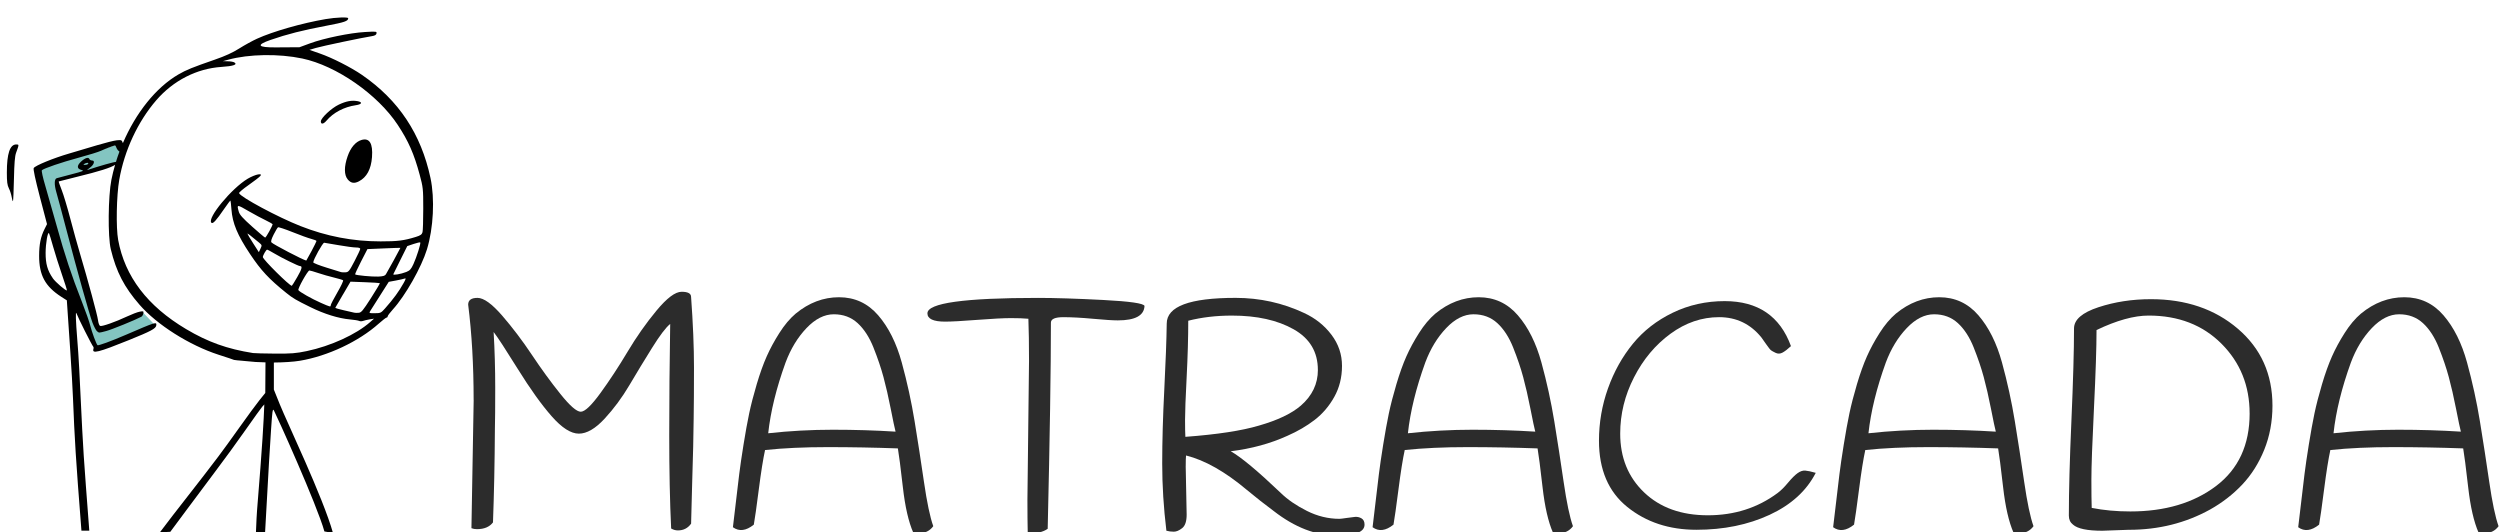
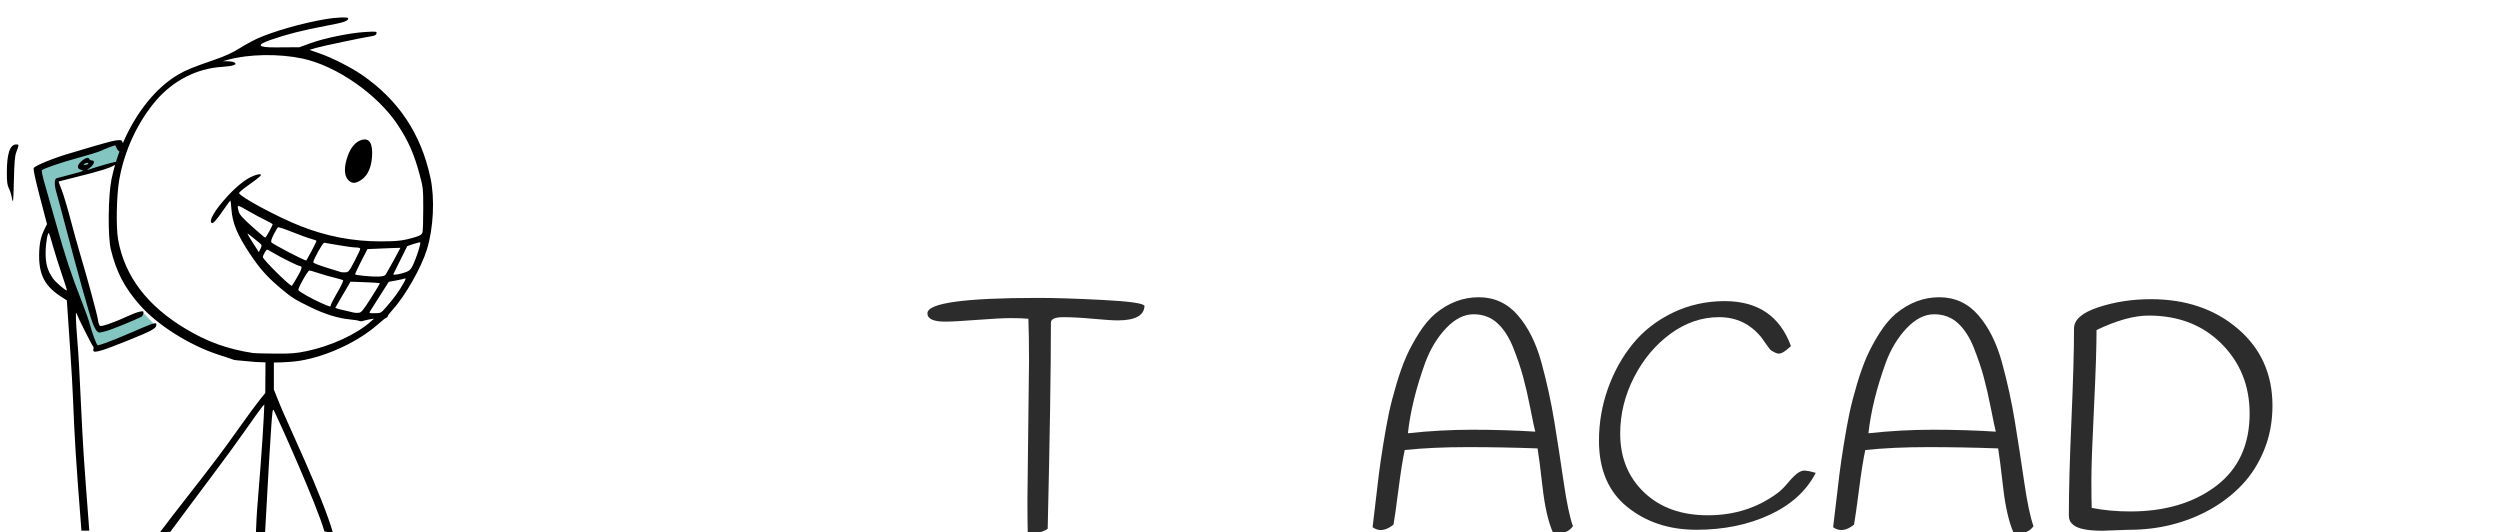
<svg xmlns="http://www.w3.org/2000/svg" id="Layer_1" viewBox="0 0 1094 233">
  <g>
-     <path d="M207.26,174.97c0-15.2-.8-29.08-2.39-41.66,0-1.97,1.36-2.96,4.08-2.96s6.33,2.6,10.84,7.81c4.5,5.21,8.82,10.91,12.95,17.1,4.13,6.19,8.28,11.89,12.46,17.1,4.17,5.21,7.15,7.81,8.94,7.81s4.67-2.74,8.66-8.23c3.99-5.49,7.93-11.49,11.82-18.01,3.89-6.52,8.11-12.53,12.67-18.02,4.55-5.49,8.21-8.23,10.98-8.23s4.15,.75,4.15,2.25c.84,11.54,1.27,21.86,1.27,30.96s-.05,16.49-.14,22.17c-.09,5.68-.17,9.81-.21,12.39-.05,2.58-.21,8.44-.49,17.59-.28,9.15-.42,14.52-.42,16.11-1.41,1.97-3.33,2.96-5.77,2.96-1.03,0-2.02-.28-2.96-.84-.56-11.54-.84-25.14-.84-40.81s.14-31.9,.42-48.7c-1.88,1.5-4.53,5-7.95,10.49-3.43,5.49-6.73,10.93-9.92,16.33-3.19,5.4-6.8,10.27-10.84,14.64-4.04,4.36-7.79,6.54-11.26,6.54s-7.44-2.53-11.89-7.6c-4.46-5.07-9.38-11.94-14.78-20.62-5.4-8.68-8.94-14.1-10.63-16.26,.47,7.88,.7,16.07,.7,24.56s-.05,14.43-.14,17.8c-.09,15.01-.38,28.67-.84,40.96-1.5,1.97-3.85,2.96-7.04,2.96-.84,0-1.64-.14-2.39-.42l.98-56.16Z" style="fill:#2c2c2c;" />
-     <path d="M408.38,230.28c-1.5,2.06-3.66,3.1-6.47,3.1-.75,0-1.5-.09-2.25-.28-2.07-4.69-3.59-11.33-4.57-19.92s-1.71-14.24-2.18-16.96c-10.23-.37-20.46-.56-30.68-.56s-19.38,.42-27.44,1.27c-.84,3.85-1.76,9.59-2.74,17.24-.98,7.65-1.71,12.79-2.18,15.41-3.38,2.72-6.43,3.1-9.15,1.13,.28-2.25,.7-5.82,1.27-10.7,.56-4.88,1.06-9.03,1.48-12.46,.42-3.42,1.06-7.76,1.9-13.02,.84-5.25,1.66-9.78,2.46-13.58,.8-3.8,1.9-8.07,3.31-12.81,1.41-4.74,2.86-8.8,4.36-12.17,1.5-3.38,3.35-6.8,5.56-10.27,2.2-3.47,4.57-6.29,7.11-8.45,5.82-4.79,12.15-7.18,19-7.18s12.55,2.63,17.1,7.88c4.55,5.26,8,12.15,10.34,20.69,2.34,8.54,4.22,17.12,5.63,25.75,1.41,8.63,2.77,17.45,4.08,26.46,1.31,9.01,2.67,15.48,4.08,19.42Zm-26.11-78.11c-1.83-4.6-4.15-8.18-6.97-10.77-2.81-2.58-6.29-3.87-10.42-3.87s-8.12,2.02-11.96,6.05c-3.85,4.04-6.9,9.06-9.15,15.06-4.04,11.17-6.57,21.49-7.6,30.96,9.38-1.03,18.81-1.55,28.29-1.55s18.62,.28,27.44,.84c-.38-1.41-1.08-4.74-2.11-9.99-1.03-5.25-2.09-9.87-3.17-13.86-1.08-3.99-2.53-8.28-4.36-12.88Z" style="fill:#2c2c2c;" />
    <path d="M405.84,137.11c0-4.5,16.14-6.75,48.42-6.75,7.41,0,16.93,.31,28.57,.91,11.63,.61,17.64,1.48,18.01,2.6-.19,4.22-4.08,6.33-11.68,6.33-2.16,0-5.77-.23-10.84-.7-5.07-.47-9.41-.7-13.02-.7s-5.42,.8-5.42,2.39c0,20.17-.47,50.24-1.41,90.21-1.97,1.41-4.88,2.11-8.73,2.11-.09-4.13-.14-9.05-.14-14.78l.7-60.8c0-7.32-.09-13.46-.28-18.44-1.97-.19-4.53-.28-7.67-.28s-8.05,.26-14.71,.77c-6.66,.52-11.35,.77-14.07,.77-5.16,0-7.74-1.22-7.74-3.66Z" style="fill:#2c2c2c;" />
-     <path d="M518.86,203.96l.42,21.25c0,2.91-.66,4.88-1.97,5.91-1.32,1.03-2.53,1.55-3.66,1.55s-2.21-.14-3.24-.42c-1.22-10.04-1.83-19.84-1.83-29.42s.3-20.41,.92-32.51c.61-12.1,.96-21.67,1.06-28.71,0-7.51,10.04-11.26,30.12-11.26,10.6,0,20.59,2.21,29.98,6.61,4.88,2.25,8.87,5.42,11.96,9.5,3.1,4.08,4.64,8.63,4.64,13.65s-1.13,9.55-3.38,13.58c-2.25,4.04-5.12,7.39-8.58,10.06-3.47,2.67-7.46,5-11.96,6.97-7.41,3.38-15.67,5.63-24.77,6.76,4.5,2.53,11.82,8.63,21.96,18.3,3,2.91,6.8,5.51,11.4,7.81,4.6,2.3,9.33,3.45,14.21,3.45,.47,0,1.45-.12,2.96-.35,1.5-.23,2.77-.4,3.8-.49,1.03-.09,1.99,.12,2.88,.63,.89,.52,1.34,1.43,1.34,2.75,0,3.19-3.99,4.79-11.96,4.79-9.29,0-18.53-3.56-27.73-10.7-4.04-3-7.98-6.1-11.82-9.29-9.48-7.97-18.34-12.99-26.6-15.06-.09,.84-.14,2.39-.14,4.64Zm57.84-42.08c0-7.88-3.54-13.81-10.63-17.8-7.08-3.99-16.07-5.98-26.95-5.98-6.85,0-13.23,.75-19.14,2.25,0,7.41-.24,15.65-.7,24.7-.47,9.06-.7,15.27-.7,18.65s.05,5.87,.14,7.46c13.88-1.03,24.63-2.67,32.23-4.93,8.16-2.34,14.26-5.25,18.3-8.73,4.97-4.32,7.46-9.52,7.46-15.62Z" style="fill:#2c2c2c;" />
    <path d="M688.31,230.28c-1.5,2.06-3.66,3.1-6.47,3.1-.75,0-1.5-.09-2.25-.28-2.07-4.69-3.59-11.33-4.57-19.92s-1.71-14.24-2.18-16.96c-10.23-.37-20.46-.56-30.68-.56s-19.38,.42-27.45,1.27c-.84,3.85-1.76,9.59-2.74,17.24-.99,7.65-1.71,12.79-2.18,15.41-3.38,2.72-6.43,3.1-9.15,1.13,.28-2.25,.7-5.82,1.27-10.7,.56-4.88,1.06-9.03,1.48-12.46,.42-3.42,1.06-7.76,1.9-13.02,.84-5.25,1.67-9.78,2.46-13.58,.8-3.8,1.9-8.07,3.31-12.81,1.41-4.74,2.86-8.8,4.36-12.17,1.5-3.38,3.35-6.8,5.56-10.27,2.2-3.47,4.57-6.29,7.11-8.45,5.82-4.79,12.15-7.18,19-7.18s12.55,2.63,17.1,7.88c4.55,5.26,8,12.15,10.34,20.69,2.34,8.54,4.22,17.12,5.63,25.75,1.41,8.63,2.77,17.45,4.08,26.46,1.31,9.01,2.67,15.48,4.08,19.42Zm-26.11-78.11c-1.83-4.6-4.15-8.18-6.97-10.77-2.81-2.58-6.29-3.87-10.42-3.87s-8.12,2.02-11.96,6.05c-3.85,4.04-6.9,9.06-9.15,15.06-4.04,11.17-6.57,21.49-7.6,30.96,9.38-1.03,18.81-1.55,28.29-1.55s18.62,.28,27.44,.84c-.38-1.41-1.08-4.74-2.11-9.99-1.03-5.25-2.09-9.87-3.17-13.86-1.08-3.99-2.53-8.28-4.36-12.88Z" style="fill:#2c2c2c;" />
    <path d="M783.73,151.46c-1.41,1.32-2.63,2.25-3.66,2.82-1.03,.56-2.04,.61-3.03,.14-.98-.47-1.67-.84-2.04-1.13-.38-.28-1.1-1.2-2.18-2.74-1.08-1.55-1.76-2.51-2.04-2.89-4.79-5.91-10.96-8.87-18.51-8.87s-14.64,2.42-21.25,7.25c-6.61,4.83-11.94,11.19-15.97,19.07-4.04,7.88-6.05,16.09-6.05,24.63,0,10.51,3.49,19.09,10.49,25.76,6.99,6.66,16.28,9.99,27.87,9.99s21.75-3.24,30.47-9.71c1.41-1.03,2.93-2.53,4.57-4.5,1.64-1.97,3.05-3.38,4.22-4.22,1.17-.84,2.3-1.22,3.38-1.13,1.08,.09,2.6,.42,4.57,.99-4.04,7.88-10.77,14-20.2,18.37s-20.1,6.54-32.02,6.54-22-3.33-30.26-9.99c-8.26-6.66-12.38-16.33-12.38-28.99,0-7.88,1.31-15.5,3.94-22.87,2.63-7.36,6.26-13.88,10.91-19.56,4.64-5.68,10.46-10.2,17.45-13.58,6.99-3.38,14.57-5.07,22.73-5.07,14.54,0,24.21,6.57,28.99,19.7Z" style="fill:#2c2c2c;" />
    <path d="M889.85,230.28c-1.5,2.06-3.66,3.1-6.47,3.1-.75,0-1.5-.09-2.25-.28-2.07-4.69-3.59-11.33-4.57-19.92s-1.71-14.24-2.18-16.96c-10.23-.37-20.46-.56-30.68-.56s-19.38,.42-27.45,1.27c-.84,3.85-1.76,9.59-2.74,17.24-.99,7.65-1.71,12.79-2.18,15.41-3.38,2.72-6.43,3.1-9.15,1.13,.28-2.25,.7-5.82,1.27-10.7,.56-4.88,1.06-9.03,1.48-12.46,.42-3.42,1.06-7.76,1.9-13.02,.84-5.25,1.67-9.78,2.46-13.58,.8-3.8,1.9-8.07,3.31-12.81,1.41-4.74,2.86-8.8,4.36-12.17,1.5-3.38,3.35-6.8,5.56-10.27,2.2-3.47,4.57-6.29,7.11-8.45,5.82-4.79,12.15-7.18,19-7.18s12.55,2.63,17.1,7.88c4.55,5.26,8,12.15,10.34,20.69,2.34,8.54,4.22,17.12,5.63,25.75,1.41,8.63,2.77,17.45,4.08,26.46,1.31,9.01,2.67,15.48,4.08,19.42Zm-26.11-78.11c-1.83-4.6-4.15-8.18-6.97-10.77-2.81-2.58-6.29-3.87-10.42-3.87s-8.12,2.02-11.96,6.05c-3.85,4.04-6.9,9.06-9.15,15.06-4.04,11.17-6.57,21.49-7.6,30.96,9.38-1.03,18.81-1.55,28.29-1.55s18.62,.28,27.44,.84c-.38-1.41-1.08-4.74-2.11-9.99-1.03-5.25-2.09-9.87-3.17-13.86-1.08-3.99-2.53-8.28-4.36-12.88Z" style="fill:#2c2c2c;" />
    <path d="M931.65,231.83l-11.68,.42c-6.57,0-10.84-.89-12.81-2.67-1.22-.94-1.83-2.25-1.83-3.94,0-10.6,.37-24.51,1.13-41.73,.75-17.22,1.13-30.61,1.13-40.18,0-3.85,3.56-6.94,10.7-9.29,7.13-2.34,14.78-3.52,22.94-3.52,15.29,0,27.98,4.32,38.07,12.95,10.08,8.63,15.13,19.84,15.13,33.64,0,6.94-1.2,13.37-3.59,19.28s-5.61,11-9.64,15.27c-4.04,4.27-8.73,7.91-14.07,10.91-10.7,5.91-22.52,8.87-35.47,8.87Zm52.78-50.95c0-12.1-4.11-22.26-12.31-30.47-8.21-8.21-18.84-12.32-31.88-12.32-6.38,0-13.98,2.11-22.8,6.33,0,7.6-.38,18.98-1.12,34.13-.75,15.15-1.13,25.62-1.13,31.39s.05,9.88,.14,12.32c5.25,1.03,10.88,1.55,16.89,1.55,15.2,0,27.7-3.71,37.51-11.12,9.8-7.41,14.71-18.01,14.71-31.81Z" style="fill:#2c2c2c;" />
-     <path d="M1093.36,230.28c-1.5,2.06-3.66,3.1-6.47,3.1-.75,0-1.5-.09-2.25-.28-2.07-4.69-3.59-11.33-4.57-19.92s-1.71-14.24-2.18-16.96c-10.23-.37-20.46-.56-30.68-.56s-19.38,.42-27.45,1.27c-.84,3.85-1.76,9.59-2.74,17.24-.99,7.65-1.71,12.79-2.18,15.41-3.38,2.72-6.43,3.1-9.15,1.13,.28-2.25,.7-5.82,1.27-10.7,.56-4.88,1.06-9.03,1.48-12.46,.42-3.42,1.06-7.76,1.9-13.02,.84-5.25,1.67-9.78,2.46-13.58,.8-3.8,1.9-8.07,3.31-12.81,1.41-4.74,2.86-8.8,4.36-12.17,1.5-3.38,3.35-6.8,5.56-10.27,2.2-3.47,4.57-6.29,7.11-8.45,5.82-4.79,12.15-7.18,19-7.18s12.55,2.63,17.1,7.88c4.55,5.26,8,12.15,10.34,20.69,2.34,8.54,4.22,17.12,5.63,25.75,1.41,8.63,2.77,17.45,4.08,26.46,1.31,9.01,2.67,15.48,4.08,19.42Zm-26.11-78.11c-1.83-4.6-4.15-8.18-6.97-10.77-2.81-2.58-6.29-3.87-10.42-3.87s-8.12,2.02-11.96,6.05c-3.85,4.04-6.9,9.06-9.15,15.06-4.04,11.17-6.57,21.49-7.6,30.96,9.38-1.03,18.81-1.55,28.29-1.55s18.62,.28,27.44,.84c-.38-1.41-1.08-4.74-2.11-9.99-1.03-5.25-2.09-9.87-3.17-13.86-1.08-3.99-2.53-8.28-4.36-12.88Z" style="fill:#2c2c2c;" />
  </g>
  <polygon points="67.78 142.23 53.49 148.44 40.82 151.95 16.53 74.1 51.23 63.28 53.22 65.91 50.79 71.03 24.36 79.39 43.51 144.39 62.66 136.84 67.78 142.23" style="fill:#83c5c1;" />
  <g>
    <path d="M7.1,63.21c-2.76,0-4.1,4.01-4.1,12.29,0,4.13,.18,5.52,.89,6.93,.49,.96,1.04,2.66,1.22,3.78s.43,1.93,.56,1.81c.13-.12,.32-4.49,.43-9.69,.15-6.98,.4-10.01,.94-11.48,1.35-3.69,1.35-3.63,.05-3.63Z" />
    <path d="M158.17,61.26c-2.56,.77-4.69,3.25-6.03,7.06-1.62,4.6-1.6,8.26,.05,10.22,1.37,1.63,2.84,1.87,4.89,.8,3.41-1.78,5.32-5.31,5.71-10.6,.45-6-1.11-8.54-4.63-7.48Z" />
-     <path d="M156.46,44.27c-2.52-.47-4.94-.02-8.18,1.5-3.24,1.53-7.88,5.87-7.88,7.36,0,1.39,1.14,1.24,2.47-.33,2.98-3.52,7.72-6.02,12.83-6.76,2.67-.39,3.08-1.34,.76-1.78Z" />
    <path d="M74.49,232.77c2.55-3.41,5.02-6.74,7.33-9.87,2.76-3.76,8.23-11.07,12.14-16.25,3.93-5.18,9.99-13.5,13.47-18.49,3.49-4.98,6.77-9.54,7.28-10.13l.95-1.06-.27,6.15c-.14,3.38-.78,13.03-1.42,21.43-1.83,24.04-1.45,16.38-1.97,28.44h4c.7-13.78,2.76-49.58,3.21-52.48,.19-1.27,.34-1.47,.65-.9,.98,1.75,18.82,41.15,22.1,52.95l3.75,.66c-4.3-15.46-20.23-48.69-23.26-56.25l-2.61-6.49v-11.84c4.31-.04,8.53-.3,11.36-.77,12.18-2.03,25.75-8.41,34.52-16.24,1.65-1.47,3.21-2.67,3.46-2.67s.46-.24,.46-.53,1.03-1.66,2.28-3.03c5.43-5.95,12.51-18.45,14.91-26.27,2.85-9.3,3.49-22.16,1.55-31.24-4.11-19.28-13.94-34.07-29.96-45.1-4.83-3.32-13.07-7.51-18.49-9.39l-4.53-1.58,2.82-.84c2.69-.8,20.43-4.53,24.46-5.15,1.36-.21,1.96-.55,2.08-1.21,.17-.87-.08-.9-5.04-.61-6.57,.37-17.97,2.72-24.03,4.95l-4.64,1.71-10.4,.07q-11.89,.08-2.29-3.26c7.14-2.49,14.24-4.29,24.39-6.2,8.04-1.52,9.62-2.05,9.62-3.29,.02-.6-5.37-.4-9.87,.37-10.38,1.78-23.08,5.41-30.05,8.59-2,.91-5.49,2.83-7.75,4.26-2.87,1.82-6.12,3.31-10.69,4.89-9.82,3.4-12.49,4.48-15.92,6.47-9.89,5.74-18.68,16.87-24.32,30.06-.48-1.38-.61-1.44-2.68-1.23-1.19,.12-5.04,1.08-8.53,2.13-3.5,1.06-9.01,2.69-12.25,3.64-6.99,2.04-14.99,5.32-15.56,6.39-.26,.51,.65,4.76,2.7,12.64l3.12,11.88-1.07,2.14c-1.71,3.42-2.37,6.66-2.38,11.75-.01,8.48,2.64,13.37,9.71,17.92l2.42,1.55,.29,4.38c.16,2.41,.71,10.42,1.21,17.8,.5,7.39,1.04,16.61,1.18,20.49,.74,18.52,1.2,26.08,3.7,58.1l3.44,.02c-.34-4.93-.81-11.02-1.48-19.49-.63-8.04-1.36-19.22-1.62-24.85-1.27-26.8-1.51-31.31-2.15-39.22-.69-8.58-.82-12.84-.36-11.55,.71,1.98,6.84,14.15,7.24,14.39,.26,.17,.35,.71,.19,1.2-.71,2.23,2.15,1.52,15.44-3.85,9.75-3.94,11.86-5.06,12.05-6.44,.24-1.7-.15-1.58-13.17,4.04-6.67,2.88-12.24,4.91-12.55,4.59-.55-.55-2.52-5.89-3.14-8.5-.37-1.56-2.07-6.4-3.79-10.76-4.47-11.38-7.39-20.2-10.89-32.83-1.69-6.09-3.94-14-5-17.57-1.12-3.76-1.75-6.67-1.51-6.89,.91-.84,8.63-3.47,16.1-5.49,4.33-1.17,8.72-2.53,9.76-3.03,1.73-.82,5.75-2.34,6.2-2.34,.11,0,.39,.52,.62,1.15,.22,.56,.76,1.22,1.26,1.55-.55,1.49-1.07,2.99-1.54,4.52-.73-.05-7,1.71-12.42,3.52-.39,.12,.03-.28,.94-.91,1.89-1.32,2.5-3.23,1.02-3.23-.51,0-1.05-.31-1.18-.68-.36-.93-1.92-.43-3.62,1.16-1.9,1.76-1.85,3.14,.12,3.65,1.39,.36,.99,.53-4.35,1.92-3.24,.84-6.14,1.61-6.43,1.7-1.07,.35-1.12,2.82-.15,6.14,.54,1.82,2.44,8.92,4.24,15.79,4.84,18.5,10.18,37.58,11.55,41.23,.68,1.77,1.57,3.49,2.02,3.83,.99,.75,.62,.76,3.99-.11,2.38-.61,12.89-4.9,15.42-6.27,.38-.21,.77-.86,.85-1.46,.16-1,.04-1.05-1.61-.74-.98,.18-3.49,1.14-5.58,2.12-4.98,2.35-10.91,4.44-11.72,4.12-.37-.14-.77-1.24-.93-2.52-.28-2.26-4.29-17.05-7.95-29.37-1.05-3.49-2.92-10.31-4.19-15.12-1.26-4.82-2.94-10.42-3.74-12.43-.8-2.02-1.39-3.72-1.32-3.79,.08-.06,3.74-.99,8.15-2.07,9.41-2.29,14.73-3.96,16.52-5.21-.62,2.15-1.17,4.33-1.61,6.53-1.44,7.23-1.6,24.92-.27,30.39,2.41,9.93,5.88,16.62,12.61,24.34,7.64,8.76,21.76,17.69,34.53,21.84l4.84,1.58,1.94,.69c2.17,.35,3.12,.25,5.67,.57,2.27,.29,5.13,.45,8.11,.51l-.09,13.39-2.56,3.18c-1.4,1.75-5.27,7-8.58,11.67-3.31,4.67-7.54,10.5-9.4,12.96-8.08,10.76-18.92,24.25-25.58,33.18l4.49-.23ZM23.1,121.73c-2.31-3.34-3.15-6.27-3.14-11.07,.01-4.2,.94-9.51,1.5-8.57,.15,.24,.96,2.89,1.79,5.87,.84,2.98,2.58,8.46,3.85,12.17,1.29,3.72,2.26,6.83,2.17,6.93-.38,.37-4.98-3.59-6.19-5.32Zm14.15-49.57c-.85-.01-.91-.1-.33-.46,.93-.6,2.02-.6,1.65,0-.16,.25-.76,.46-1.32,.46Zm139.34,51.76c-2.03,3.64-4.39,6.86-8.09,11.04-1.77,1.99-1.98,2.1-4.48,2.1s-2.63,0-1.93-1.08c.38-.59,2.34-3.68,4.36-6.87l3.67-5.78,3.1-.57c1.71-.32,3.46-.71,3.89-.88,.61-.23,.49,.23-.52,2.05Zm-66.24-24.74c-4.2-3.76-5.48-5.19-5.87-6.59-.9-3.23-.92-3.23,4.58-.05,2.34,1.35,5.61,3.1,7.26,3.88,1.65,.78,2.99,1.57,2.99,1.76s-.66,1.57-1.48,3.07c-.81,1.5-1.62,2.72-1.8,2.72s-2.75-2.16-5.69-4.8Zm3.65,9.64l-.73,1.53-2.49-3.88c-1.37-2.13-2.49-4.02-2.49-4.18,0-.28,1.04,.51,5.01,3.82,1.38,1.15,1.4,1.22,.69,2.71Zm41.13,5.47c-2.27,4.36-2.63,4.8-3.94,4.88-.79,.05-1.65,.01-1.92-.08-.26-.1-3.12-.98-6.35-1.97-3.23-.99-5.84-2.03-5.84-2.31,.08-1.33,4.17-8.67,4.79-8.59,.38,.04,3.24,.53,6.37,1.08,3.12,.55,6.52,1,7.55,1,1.18,0,1.85,.22,1.85,.6,0,.33-1.14,2.76-2.51,5.39Zm2.86,.16l2.8-5.44,7.19-.31c3.95-.17,7.19-.29,7.24-.24,.06,.07-5.45,10.1-6.35,11.57-.41,.67-1.22,.91-3.35,1-2.73,.11-9.7-.55-10.11-.96-.12-.11,1.05-2.65,2.59-5.64Zm-21.69-4.53c-1.21,2.27-2.23,4.11-2.27,4.11-1.32-.22-14.54-7.12-15.23-7.95-.34-.41-.05-1.44,.97-3.46,.8-1.58,1.65-3,1.89-3.15,.25-.15,3.11,.8,6.36,2.1,3.25,1.31,6.94,2.65,8.2,2.97,1.25,.32,2.28,.73,2.28,.92s-.99,2.19-2.2,4.46Zm-19.42-.67c.23,0,1.68,.77,3.23,1.7,3.05,1.85,10.47,5.49,11.18,5.49,1.15,0,.84,1.24-1.2,4.78-1.22,2.12-2.29,3.85-2.39,3.85-1.03,0-12.68-11.55-12.68-12.58,0-.73,1.45-3.24,1.87-3.24Zm18.5,9.11c.3,0,2.05,.5,3.87,1.12,1.83,.62,4.94,1.51,6.92,1.98,1.98,.47,3.77,1.01,3.97,1.2,.21,.19-.92,2.59-2.52,5.33-1.59,2.74-2.89,5.25-2.89,5.59,0,.81-.19,.77-4.31-1.05-3.94-1.73-9.37-4.8-9.84-5.56-.38-.62,4.08-8.6,4.81-8.6Zm14.75,10.46l3.25-5.56,6.33,.24c3.49,.13,6.42,.32,6.52,.41,.1,.09-1.65,3.03-3.89,6.53-3.6,5.61-4.24,6.37-5.46,6.45-.76,.05-1.6,.03-1.86-.06-.26-.09-2.26-.55-4.45-1.02-2.18-.47-3.91-.99-3.83-1.15,.08-.16,1.6-2.8,3.38-5.85Zm30.78-13.23c-1.01,2.21-1.55,2.8-3.12,3.43-2.35,.92-5.95,1.55-5.67,.96,.11-.24,1.53-3.1,3.15-6.36l2.95-5.93,2.72-.92c1.5-.51,2.84-.81,2.96-.68,.34,.34-1.55,6.36-2.99,9.5Zm3.97-13.95c-.28,.99-.89,1.41-2.88,2.03-5.26,1.63-7.95,1.96-15.46,1.96-12.14,0-23.62-2.2-35.09-6.72-9.84-3.87-26.26-12.68-26.83-14.39-.1-.28,1.76-1.86,4.12-3.51,2.36-1.65,4.69-3.44,5.16-3.99q.87-.98-.98-.69c-1.03,.16-3.05,1-4.51,1.87-7.08,4.22-17.89,17.32-15.91,19.27,.65,.64,2.04-.87,5.65-6.14,1.4-2.05,2.62-3.65,2.7-3.56,.08,.09,.27,1.8,.42,3.81,.45,6.09,2.62,11.31,8.16,19.6,4.8,7.2,8.27,10.91,15.87,17.02,2.95,2.37,4,2.98,10.56,6.22,6.04,2.98,12.27,4.91,17.2,5.35,1.88,.16,3.72,.47,4.11,.67,.38,.2,1.14,.2,1.68,0,.54-.2,1.84-.51,2.9-.68l1.92-.31-1.68,1.48c-6.09,5.4-17.3,10.53-27.76,12.71h0c-4.73,.99-6.77,1.15-13.93,1.1-4.61-.03-8.92-.15-9.59-.25-11.29-1.79-19.74-4.81-29.29-10.49-16.93-10.07-26.79-23.02-29.72-39.03-.99-5.41-.73-19.43,.49-26.36,2.25-12.8,8.13-25.41,16.2-34.75,7.45-8.62,17.72-13.87,28.55-14.58,5.18-.34,7.11-1.02,5.62-1.96-.39-.25-1.68-.5-2.87-.5l-2.16-.05,2.32-.64c9.04-2.48,22.14-2.7,32.42-.53,14.93,3.15,32.97,15.69,41.78,29.05,4.68,7.09,7.16,12.73,9.6,21.81,1.48,5.51,1.56,6.14,1.56,14.86,0,5.01-.14,9.67-.33,10.36Z" />
  </g>
</svg>